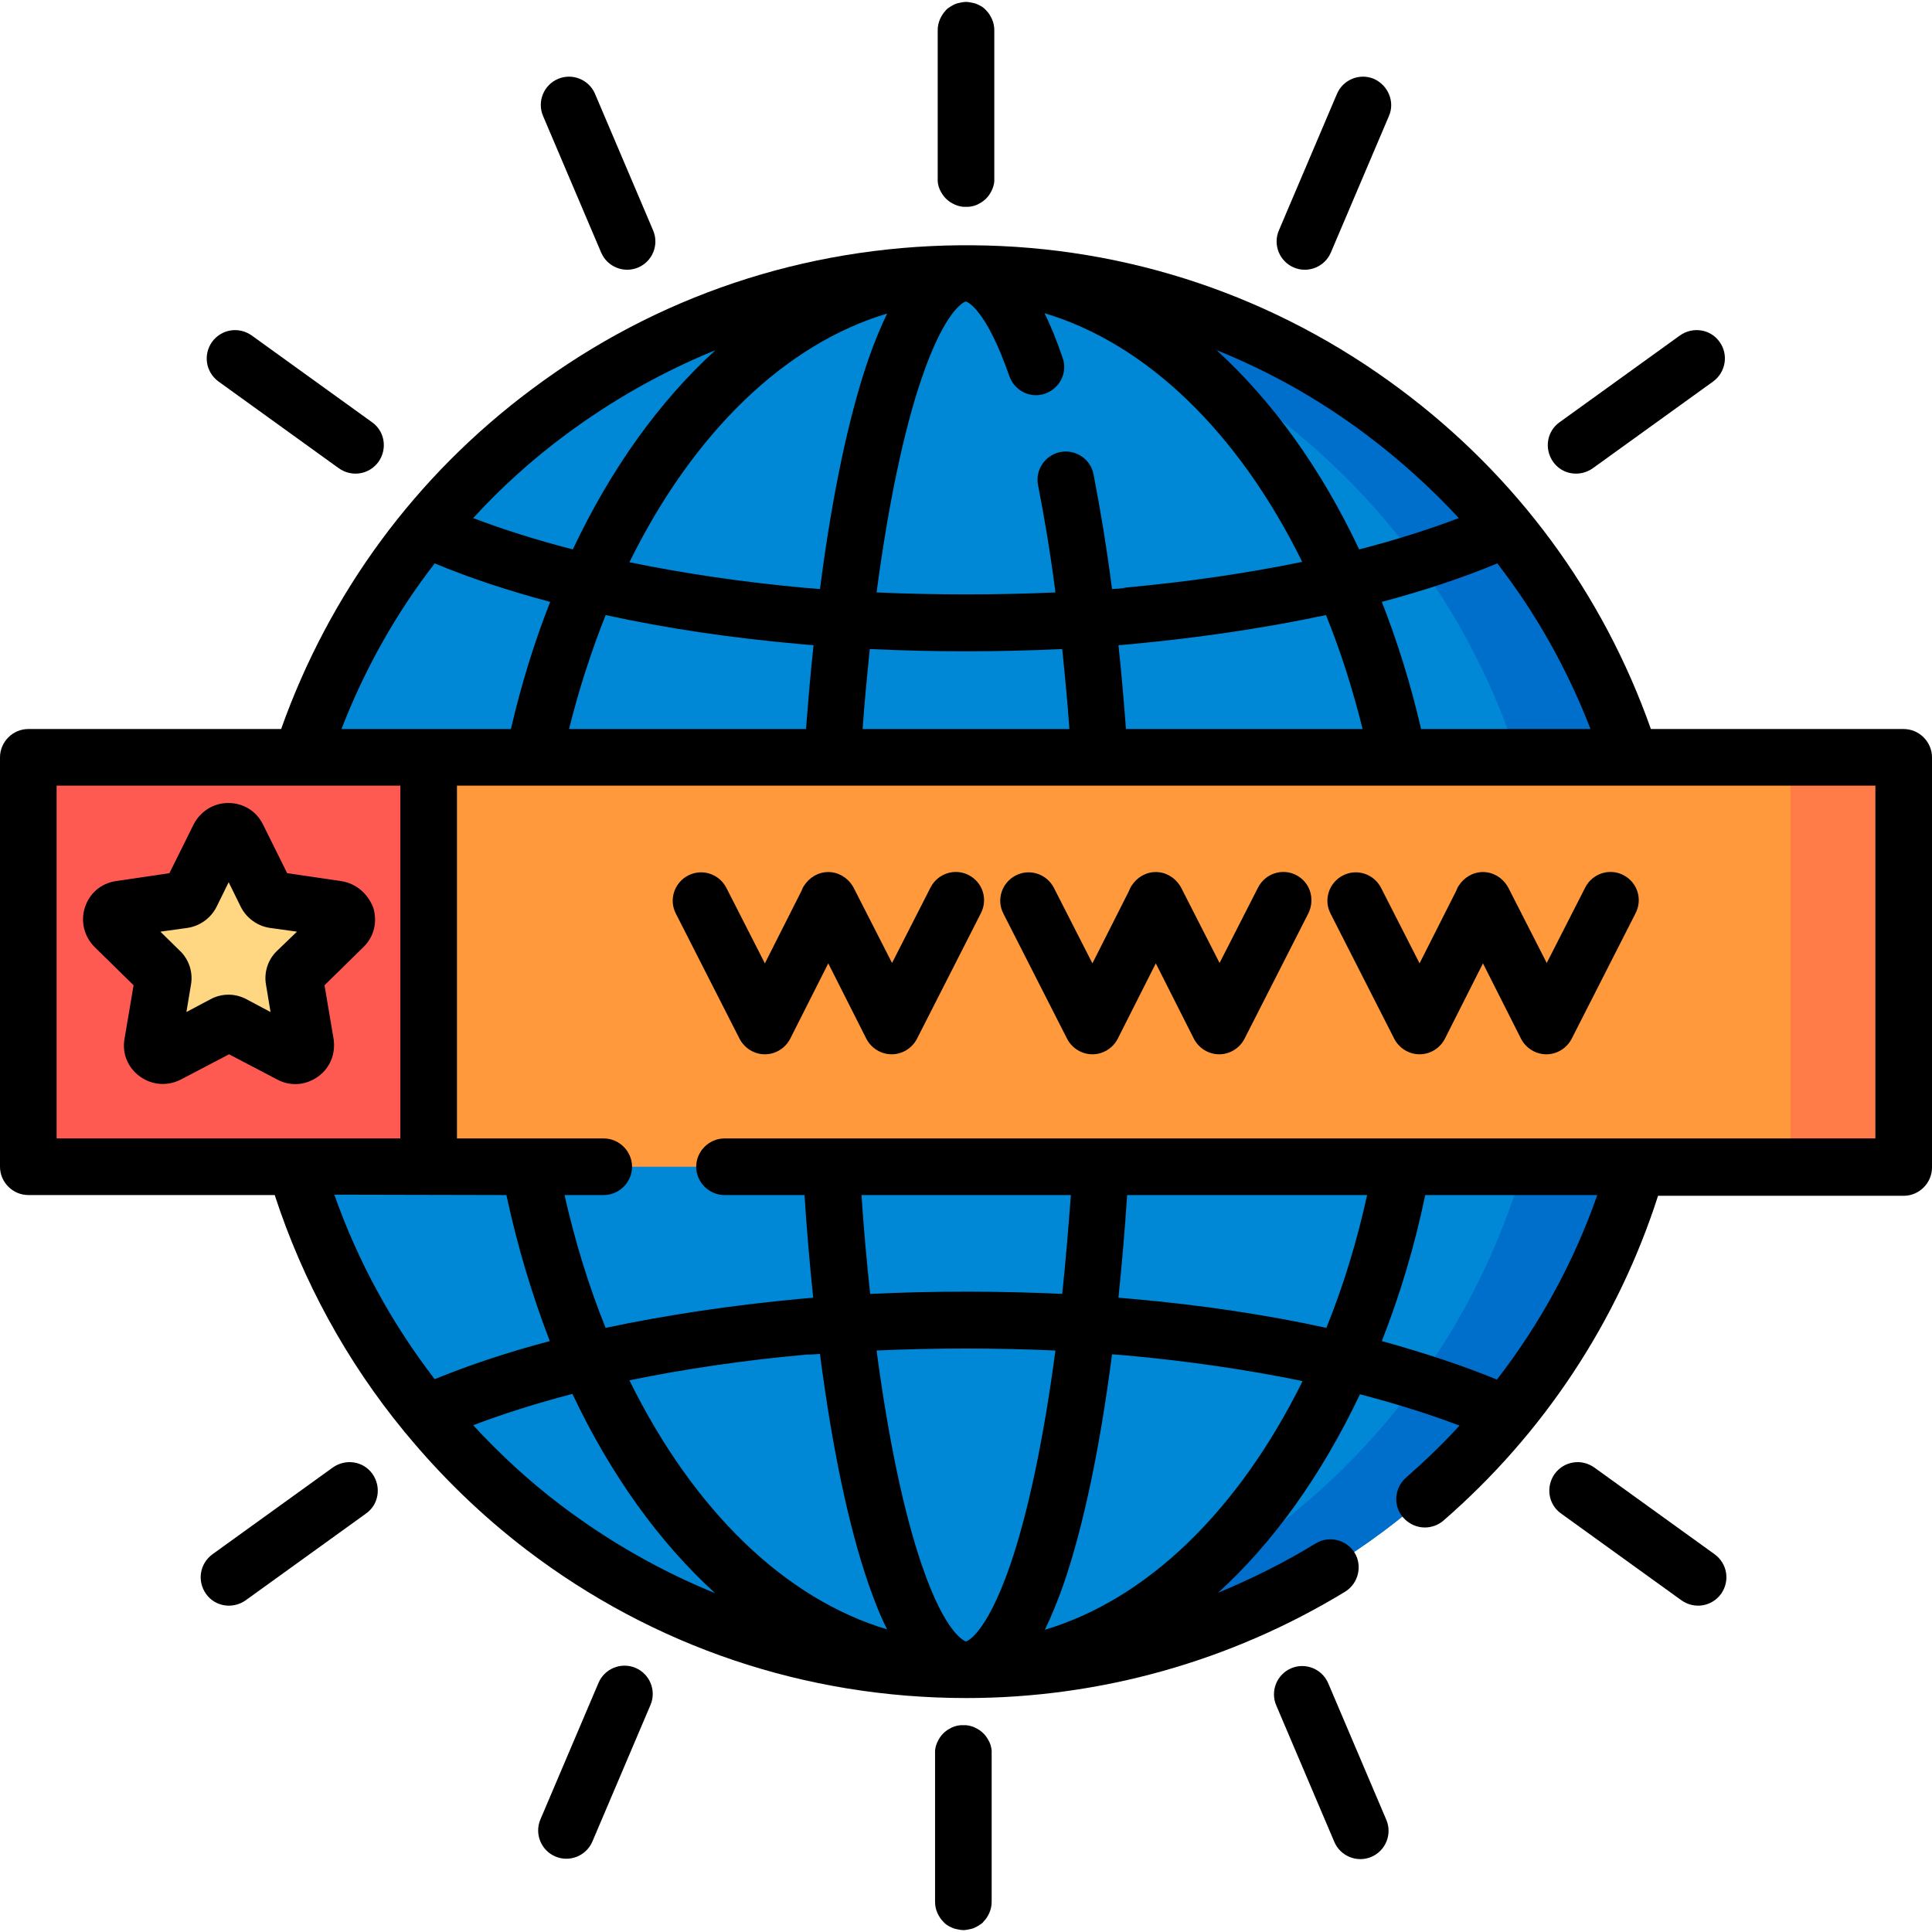
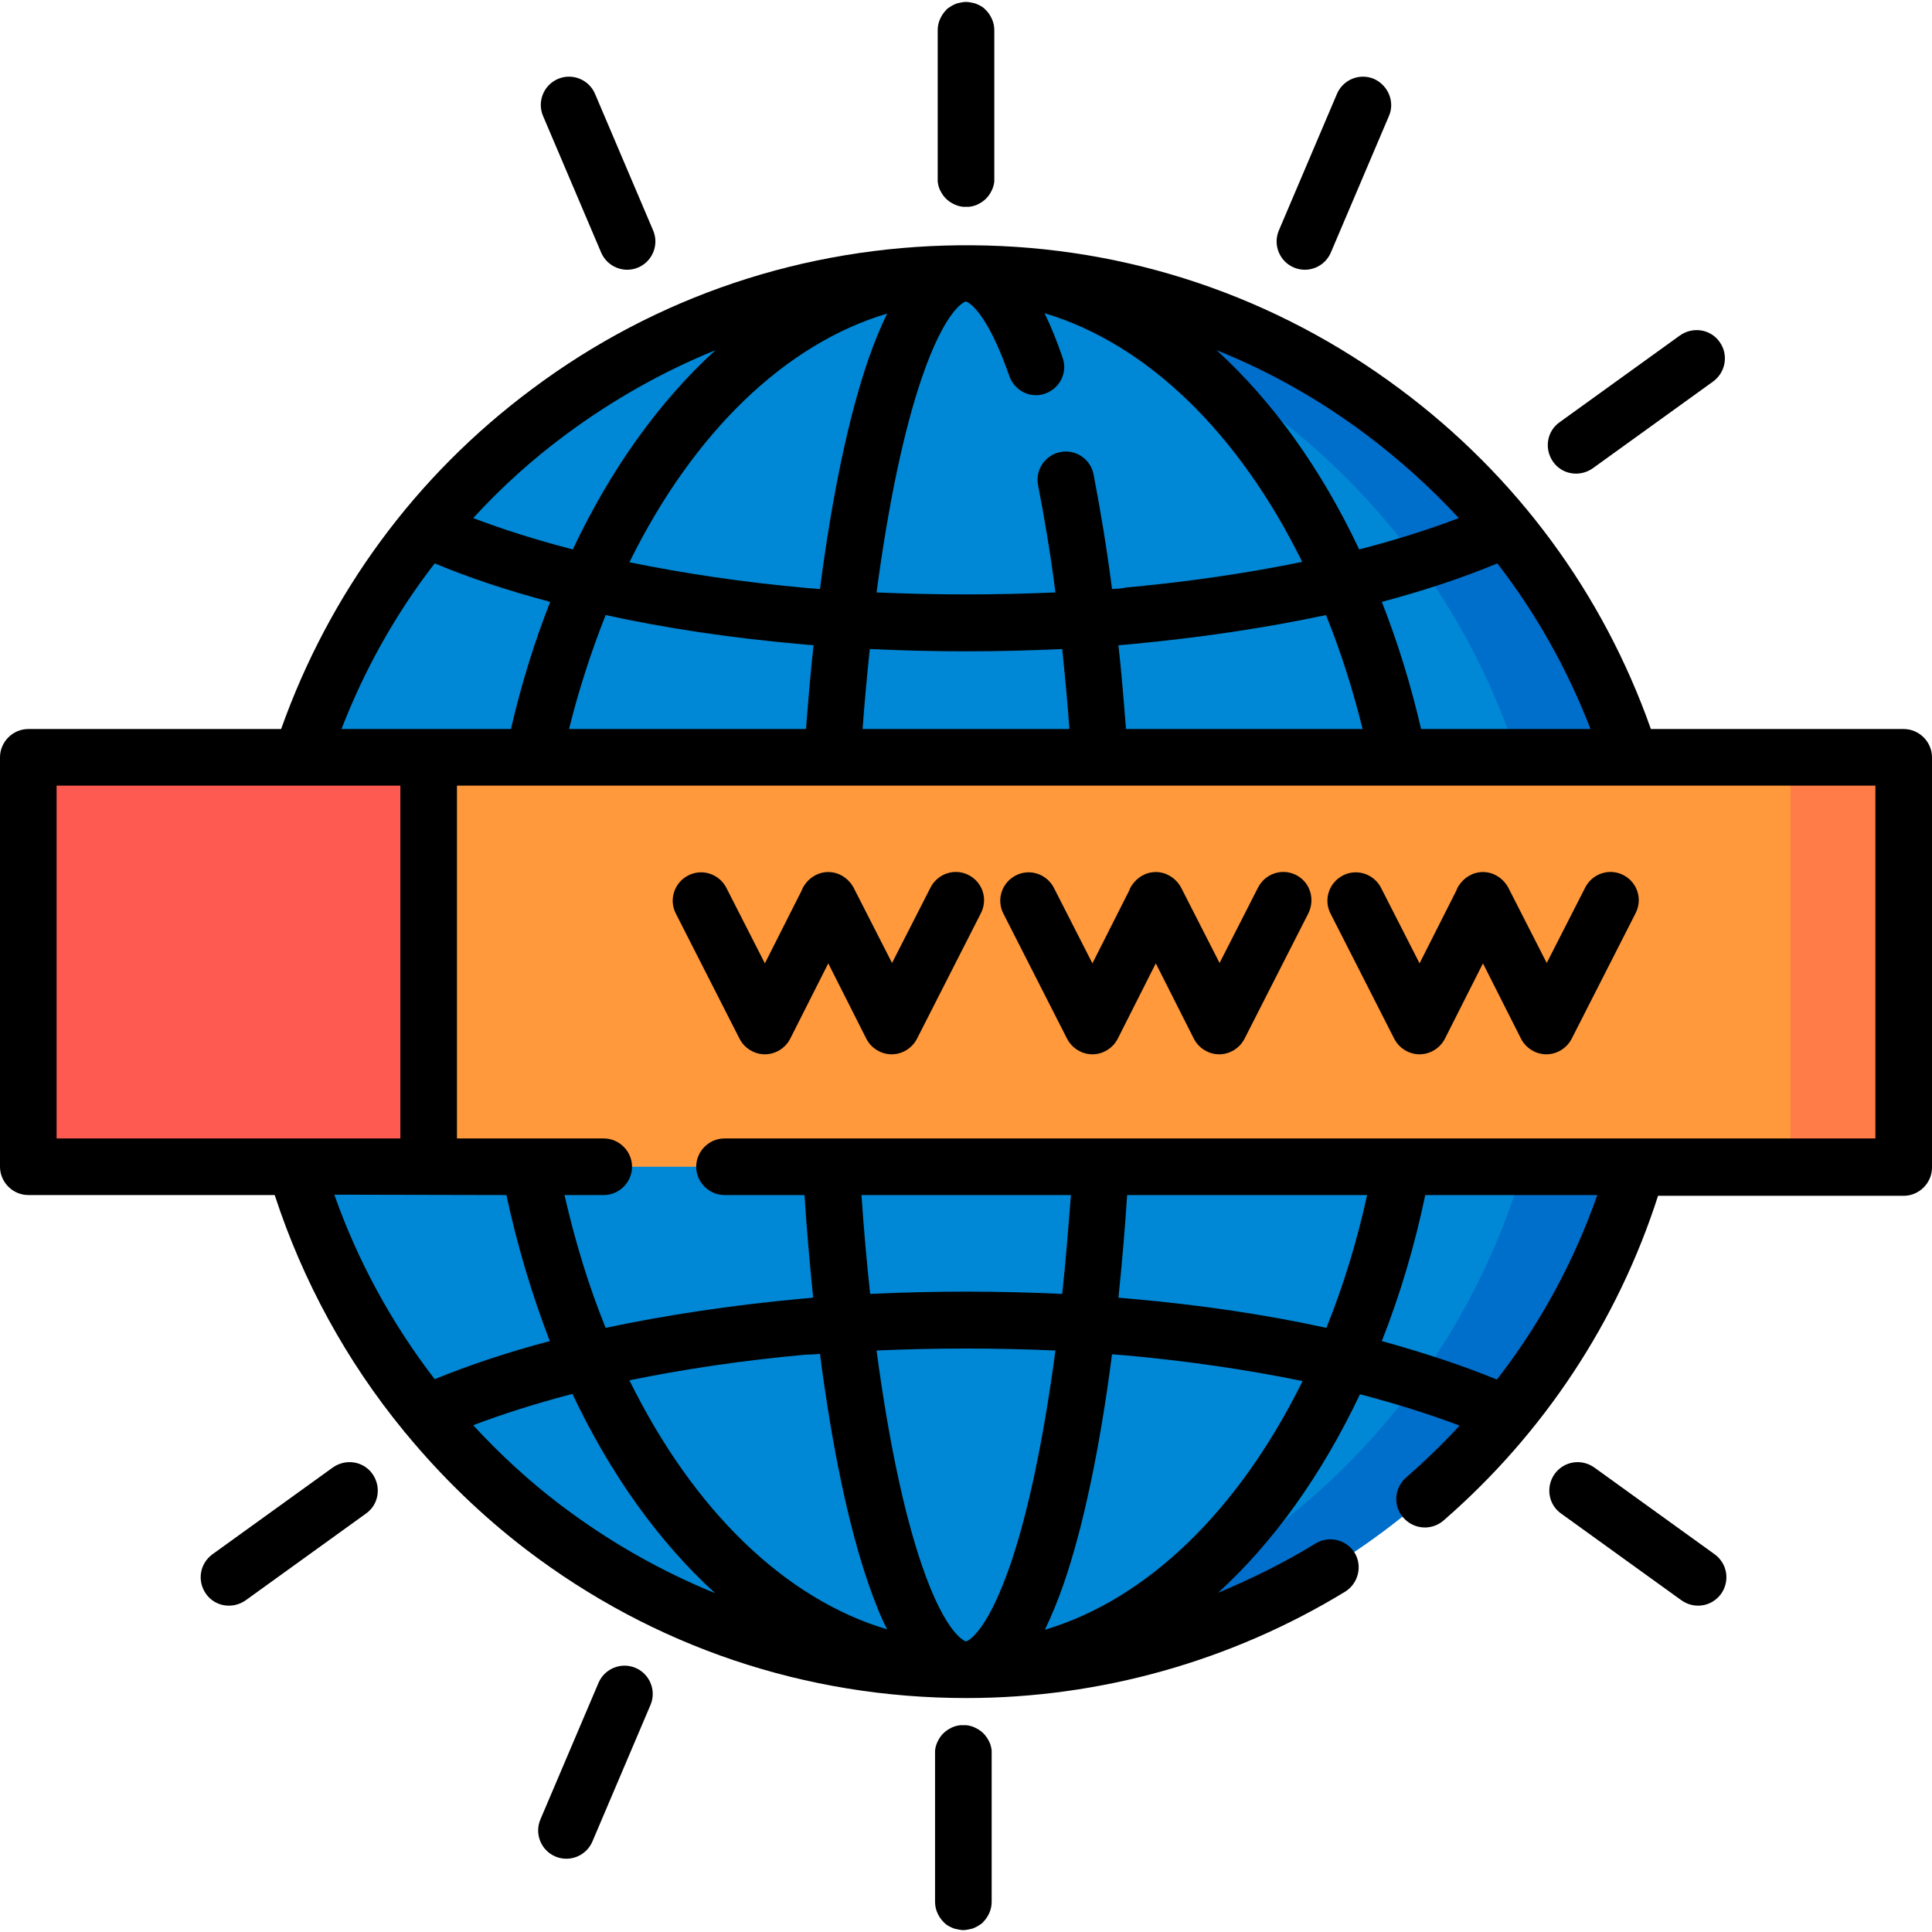
<svg xmlns="http://www.w3.org/2000/svg" version="1.1" id="Capa_1" x="0px" y="0px" viewBox="0 0 512 512" style="enable-background:new 0 0 512 512;" xml:space="preserve">
  <style type="text/css">
	.st0{fill:#0087D5;}
	.st1{fill:#006ECB;}
	.st2{fill:#FF993B;}
	.st3{fill:#FF7B48;}
	.st4{fill:#FF5A51;}
	.st5{fill:#FFD681;}
</style>
  <circle class="st0" cx="256" cy="257.5" r="185" />
  <path class="st1" d="M256,72.5c-5.1,0-10.1,0.2-15,0.6c95.2,7.6,170,87.3,170,184.4s-74.8,176.8-170,184.4c4.9,0.4,9.9,0.6,15,0.6  c102.2,0,185-82.8,185-185S358.2,72.5,256,72.5z" />
  <rect x="7.5" y="200.7" class="st2" width="497" height="108.5" />
  <rect x="474.5" y="200.7" class="st3" width="30" height="108.5" />
  <rect x="7.5" y="200.7" class="st4" width="106.1" height="108.5" />
-   <path class="st5" d="M63,221.8l7.5,15.2c0.4,0.8,1.2,1.4,2,1.5l16.8,2.4c2.2,0.3,3.1,3.1,1.5,4.6l-12.1,11.8  c-0.6,0.6-0.9,1.5-0.8,2.4l2.9,16.7c0.4,2.2-1.9,3.9-3.9,2.9l-15-7.9c-0.8-0.4-1.7-0.4-2.5,0l-15,7.9c-2,1-4.3-0.6-3.9-2.9l2.9-16.7  c0.2-0.9-0.1-1.8-0.8-2.4l-12.1-11.8c-1.6-1.6-0.7-4.3,1.5-4.6l16.8-2.4c0.9-0.1,1.6-0.7,2-1.5l7.5-15.2  C59.1,219.8,62,219.8,63,221.8z" />
  <path d="M504.5,193.2h-67c-12.7-36-35.6-67.1-66.5-90.1C338,78.5,298.8,65.3,257.7,65c-0.5,0-1,0-1.5,0c-0.1,0-0.1,0-0.2,0  s-0.1,0-0.2,0c-0.5,0-1,0-1.4,0h-0.1l0,0l0,0c-41.2,0.4-80.4,13.5-113.3,38.1c-30.9,23-53.7,54.1-66.5,90.1h-67  c-4.1,0-7.5,3.4-7.5,7.5v108.5c0,4.1,3.4,7.5,7.5,7.5h65.3c7.4,22.7,19,44,34.2,62.5c0.1,0.2,0.3,0.4,0.5,0.6  c9.4,11.4,20.1,21.8,32,30.9c33.7,25.7,74,39.3,116.6,39.3c35.5,0,70.2-9.8,100.4-28.2c3.5-2.2,4.6-6.8,2.5-10.3  c-2.2-3.5-6.8-4.6-10.3-2.5c-8.3,5.1-17,9.4-25.9,13.1c14.6-13.3,27.4-31.1,37.6-52.6c9.6,2.5,18.5,5.3,26.4,8.3  c-4.4,4.8-9.2,9.4-14.2,13.8c-3.1,2.7-3.5,7.5-0.7,10.6c1.5,1.7,3.6,2.6,5.7,2.6c1.7,0,3.5-0.6,4.9-1.8  c26.6-23.1,46.2-52.8,56.9-86.1h65.1c4.1,0,7.5-3.4,7.5-7.5V200.7C512,196.6,508.6,193.2,504.5,193.2z M150.8,193.2  c2.6-10.5,5.9-20.6,9.7-30.2c16,3.5,33.4,6.1,51.7,7.7c1.1,0.1,2.3,0.2,3.4,0.3c-0.8,7.2-1.4,14.6-2,22.2H150.8z M294.7,156.1  c-1.4-10.9-3.1-21.1-4.9-30.4c-0.8-4.1-4.8-6.7-8.8-5.9c-4.1,0.8-6.7,4.8-5.9,8.8c1.7,8.7,3.3,18.2,4.6,28.4  c-15.7,0.7-31.7,0.7-47.4,0c3.1-23.3,7.2-42.9,12-56.9c6.1-17.8,11-20,11.6-20.2h0.1c0.6,0.2,5.4,2.3,11.5,19.8  c1.4,3.9,5.6,6,9.5,4.6s6-5.6,4.6-9.5c-1.5-4.4-3.1-8.4-4.8-11.8c26.9,8,51.3,31.4,68.3,65.9c-14.6,3-30.2,5.3-46.7,6.8  C297.3,156,296,156,294.7,156.1z M235.1,83.1c-1.7,3.5-3.4,7.6-5,12.2c-5.2,15.1-9.6,36-12.8,60.8c-1.3-0.1-2.6-0.2-3.8-0.3  c-16.5-1.5-32.1-3.8-46.7-6.8C183.8,114.5,208.2,91.1,235.1,83.1z M230.5,172c8.5,0.4,17,0.6,25.5,0.6s17-0.2,25.5-0.6  c0.7,6.9,1.4,14,1.9,21.2h-54.8C229.1,186,229.8,178.9,230.5,172z M298.4,193.2c-0.6-7.6-1.2-15-2-22.2c1.1-0.1,2.3-0.2,3.4-0.3  c18.2-1.7,35.6-4.3,51.6-7.7c3.9,9.6,7.1,19.7,9.7,30.2H298.4z M376.6,193.2c-2.7-11.7-6.2-23-10.4-33.7c11.3-3,21.5-6.4,30.6-10.2  c10.3,13.3,18.6,28.1,24.7,43.9L376.6,193.2L376.6,193.2z M362.1,115.2c8.9,6.7,17.1,14.1,24.5,22.1c-7.9,3-16.7,5.8-26.4,8.3  c-10.2-21.6-23.1-39.4-37.8-52.8C336.4,98.4,349.7,105.9,362.1,115.2z M149.9,115.2c12.4-9.2,25.7-16.7,39.7-22.4  c-14.7,13.4-27.6,31.2-37.8,52.8c-9.7-2.5-18.5-5.3-26.4-8.3C132.8,129.2,141,121.8,149.9,115.2z M115.2,149.3  c9.1,3.8,19.3,7.2,30.6,10.2c-4.2,10.7-7.7,22-10.4,33.7H90.5l0,0C96.6,177.4,104.9,162.6,115.2,149.3z M15,208.2h91.1l0,0l0,0v93.5  H15V208.2z M134.2,316.7L134.2,316.7c2.9,13.5,6.8,26.5,11.5,38.7c-11.3,3-21.5,6.4-30.5,10.1c-11.4-14.8-20.4-31.3-26.6-48.9  L134.2,316.7L134.2,316.7z M351.5,351.9c-16-3.5-33.4-6.1-51.7-7.7c-1.1-0.1-2.3-0.2-3.4-0.3c0.9-8.8,1.7-17.8,2.3-27.2h63.6  C359.6,329,356,340.8,351.5,351.9z M281.5,342.9c-16.9-0.8-34-0.8-50.9,0c-0.9-8.4-1.7-17.2-2.3-26.2h55.5  C283.1,325.7,282.4,334.5,281.5,342.9z M256,435c0,0-5.2-1.2-11.7-20.2c-4.8-14-8.9-33.6-12-56.9c15.7-0.7,31.7-0.7,47.4,0  c-3.1,23.3-7.2,42.9-12,56.9C261.1,433.8,256,435,256,435z M217.3,358.8c3.2,24.8,7.6,45.7,12.8,60.8c1.6,4.6,3.2,8.7,5,12.2  c-26.9-8-51.2-31.3-68.3-66c14.6-3,30.2-5.3,46.7-6.8C214.7,359,216,358.9,217.3,358.8z M148.5,398.8c-8.3-6.3-16-13.4-23.1-21.1  c7.9-3,16.7-5.8,26.3-8.3c10.2,21.6,23.1,39.4,37.8,52.8C175,416.3,161.3,408.5,148.5,398.8z M276.9,431.9c1.7-3.5,3.4-7.6,5-12.2  c5.2-15.1,9.6-36,12.8-60.8c1.3,0.1,2.6,0.2,3.8,0.3c16.5,1.5,32.1,3.8,46.7,6.8C328.1,400.6,303.8,423.9,276.9,431.9z M396.7,365.6  c-9-3.7-19.3-7.1-30.5-10.2c4.8-12.2,8.7-25.2,11.5-38.7h45.6C417.1,334.4,408.1,350.9,396.7,365.6z M497,301.7L497,301.7L497,301.7  H192c-4.1,0-7.5,3.4-7.5,7.5s3.4,7.5,7.5,7.5h21.2c0.6,9.3,1.4,18.4,2.3,27.2c-1.1,0.1-2.3,0.2-3.4,0.3c-18.2,1.7-35.6,4.3-51.6,7.7  c-4.5-11.1-8.1-22.9-10.9-35.2H160c4.1,0,7.5-3.4,7.5-7.5s-3.4-7.5-7.5-7.5h-38.9v-93.5l0,0l0,0l0,0l0,0l0,0h170.3H121.1l0,0H497  H370.6H497l0,0l0,0l0,0l0,0V301.7z" />
-   <path d="M90.4,233.5l-14.3-2.1l-6.4-12.9c-1.7-3.5-5.2-5.7-9.2-5.7c-3.9,0-7.4,2.2-9.2,5.7l-6.4,12.9l-14.2,2.1  c-3.9,0.6-7,3.2-8.2,7c-1.2,3.7-0.2,7.7,2.6,10.5l10.3,10.1L33,275.3c-0.7,3.9,0.9,7.7,4.1,10c3.2,2.3,7.3,2.6,10.8,0.8l12.8-6.7  l12.8,6.7c1.5,0.8,3.1,1.2,4.8,1.2c2.1,0,4.2-0.7,6-2c3.2-2.3,4.7-6.1,4.1-10L86,261.1L96.3,251c2.8-2.7,3.8-6.7,2.6-10.5  C97.4,236.7,94.3,234.1,90.4,233.5z M73.4,252c-2.4,2.3-3.5,5.7-2.9,9l1.2,7.2l-6.4-3.4c-3-1.6-6.5-1.6-9.5,0l-6.4,3.4l1.2-7.2  c0.6-3.3-0.5-6.7-2.9-9l-5.2-5.1l7.2-1c3.3-0.5,6.2-2.6,7.7-5.6l3.2-6.5l3.2,6.5c1.5,3,4.4,5.1,7.7,5.6l7.2,1L73.4,252z" />
  <path d="M256.7,231.9c-3.7-1.9-8.2-0.4-10.1,3.3l-10.2,20l-9.9-19.4c-0.2-0.4-0.4-0.8-0.6-1.1c-1.4-2.2-3.8-3.6-6.4-3.6  s-5,1.4-6.4,3.6c-0.3,0.4-0.5,0.9-0.7,1.4l-9.7,19.2l-10.2-20c-1.9-3.7-6.4-5.2-10.1-3.3c-3.7,1.9-5.2,6.4-3.3,10.1l16.9,33.2  c1.3,2.5,3.9,4.1,6.7,4.1s5.4-1.6,6.7-4.1l10.1-20l10.1,20c1.3,2.5,3.9,4.1,6.7,4.1s5.4-1.6,6.7-4.1l16.9-33.2  C261.9,238.3,260.4,233.8,256.7,231.9z" />
  <path d="M343.5,231.9c-3.7-1.9-8.2-0.4-10.1,3.3l-10.2,20l-9.9-19.4c-0.2-0.4-0.4-0.8-0.6-1.1c-1.4-2.2-3.8-3.6-6.4-3.6  s-5,1.4-6.4,3.6c-0.3,0.4-0.5,0.9-0.7,1.4l-9.7,19.2l-10.2-20c-1.9-3.7-6.4-5.2-10.1-3.3s-5.2,6.4-3.3,10.1l16.9,33.2  c1.3,2.5,3.9,4.1,6.7,4.1s5.4-1.6,6.7-4.1l10.1-20l10.1,20c1.3,2.5,3.9,4.1,6.7,4.1s5.4-1.6,6.7-4.1l16.9-33.2  C348.6,238.3,347.2,233.8,343.5,231.9z" />
  <path d="M430.2,231.9c-3.7-1.9-8.2-0.4-10.1,3.3l-10.2,20l-9.9-19.4c-0.2-0.4-0.4-0.8-0.6-1.1c-1.4-2.2-3.8-3.6-6.4-3.6  s-5,1.4-6.4,3.6c-0.3,0.4-0.5,0.9-0.7,1.4l-9.7,19.2l-10.2-20c-1.9-3.7-6.4-5.2-10.1-3.3s-5.2,6.4-3.3,10.1l16.9,33.2  c1.3,2.5,3.9,4.1,6.7,4.1s5.4-1.6,6.7-4.1l10.1-20l10.1,20c1.3,2.5,3.9,4.1,6.7,4.1s5.4-1.6,6.7-4.1l16.9-33.2  C435.4,238.3,433.9,233.8,430.2,231.9z" />
  <g>
-     <path d="M98.6,111.9l-31.9-23c-3.4-2.4-8-1.7-10.5,1.7l0,0c-2.4,3.4-1.7,8,1.7,10.5l31.9,23c3.4,2.4,8,1.7,10.5-1.7   C102.7,119,102,114.3,98.6,111.9z" />
    <path d="M157.7,24.9c-1.6-3.8-6-5.6-9.8-4s-5.6,6-4,9.8l15.4,36.2c1.6,3.8,6,5.6,9.8,4l0,0c3.8-1.6,5.6-6,4-9.8L157.7,24.9z" />
    <path d="M262.9,5.1c-0.4-0.9-0.9-1.7-1.6-2.4c-0.2-0.2-0.3-0.3-0.5-0.5c-0.6-0.5-1.2-0.8-1.9-1.1c-0.4-0.2-0.9-0.3-1.4-0.4   s-1-0.2-1.5-0.2s-1,0.1-1.5,0.2s-1,0.2-1.4,0.4c-0.7,0.3-1.3,0.7-1.9,1.1c-0.2,0.2-0.4,0.3-0.5,0.5c-0.7,0.7-1.2,1.5-1.6,2.4   C248.7,6,248.5,7,248.5,8v39.3c0,0.3,0,0.5,0,0.8c0.1,1,0.4,2,0.9,2.8c0.7,1.3,1.7,2.3,3,3c0.9,0.5,1.8,0.8,2.8,0.9   c0.3,0,0.5,0,0.8,0s0.5,0,0.8,0c1-0.1,2-0.4,2.8-0.9c1.3-0.7,2.3-1.7,3-3c0.5-0.9,0.8-1.8,0.9-2.8c0-0.3,0-0.5,0-0.8V8   C263.5,7,263.3,6,262.9,5.1z" />
    <path d="M455.7,90.6L455.7,90.6c-2.4-3.4-7.1-4.1-10.5-1.7l-31.9,23c-3.4,2.4-4.1,7.1-1.7,10.5s7.1,4.1,10.5,1.7l31.9-23   C457.4,98.6,458.1,93.9,455.7,90.6z" />
    <path d="M364.1,20.9L364.1,20.9c-3.8-1.6-8.2,0.2-9.8,4l-15.4,36.2c-1.6,3.8,0.2,8.2,4,9.8c3.8,1.6,8.2-0.2,9.8-4l15.4-36.2   C369.7,27,367.9,22.6,364.1,20.9z" />
  </g>
  <g>
    <path d="M413.7,401.1l31.9,23c3.4,2.4,8,1.7,10.5-1.7l0,0c2.4-3.4,1.7-8-1.7-10.5l-31.9-23c-3.4-2.4-8-1.7-10.5,1.7   C409.6,394,410.3,398.7,413.7,401.1z" />
-     <path d="M353.6,488.1c1.6,3.8,6,5.6,9.8,4s5.6-6,4-9.8L352,446.1c-1.6-3.8-6-5.6-9.8-4l0,0c-3.8,1.6-5.6,6-4,9.8L353.6,488.1z" />
    <path d="M248.4,506.9c0.4,0.9,0.9,1.7,1.6,2.4c0.2,0.2,0.3,0.3,0.5,0.5c0.6,0.5,1.2,0.8,1.9,1.1c0.4,0.2,0.9,0.3,1.4,0.4   c0.5,0.1,1,0.2,1.5,0.2s1-0.1,1.5-0.2s1-0.2,1.4-0.4c0.7-0.3,1.3-0.7,1.9-1.1c0.2-0.2,0.4-0.3,0.5-0.5c0.7-0.7,1.2-1.5,1.6-2.4   s0.6-1.9,0.6-2.9v-39.3c0-0.3,0-0.5,0-0.8c-0.1-1-0.4-2-0.9-2.8c-0.7-1.3-1.7-2.3-3-3c-0.9-0.5-1.8-0.8-2.8-0.9c-0.3,0-0.5,0-0.8,0   s-0.5,0-0.8,0c-1,0.1-2,0.4-2.8,0.9c-1.3,0.7-2.3,1.7-3,3c-0.5,0.9-0.8,1.8-0.9,2.8c0,0.3,0,0.5,0,0.8V504   C247.8,505,248,506,248.4,506.9z" />
    <path d="M54.6,422.4L54.6,422.4c2.4,3.4,7.1,4.1,10.5,1.7l31.9-23c3.4-2.4,4.1-7.1,1.7-10.5s-7.1-4.1-10.5-1.7l-31.9,23   C52.9,414.4,52.2,419,54.6,422.4z" />
    <path d="M147.2,492L147.2,492c3.8,1.6,8.2-0.2,9.8-4l15.4-36.2c1.6-3.8-0.2-8.2-4-9.8c-3.8-1.6-8.2,0.2-9.8,4l-15.4,36.2   C141.6,486,143.4,490.4,147.2,492z" />
  </g>
</svg>